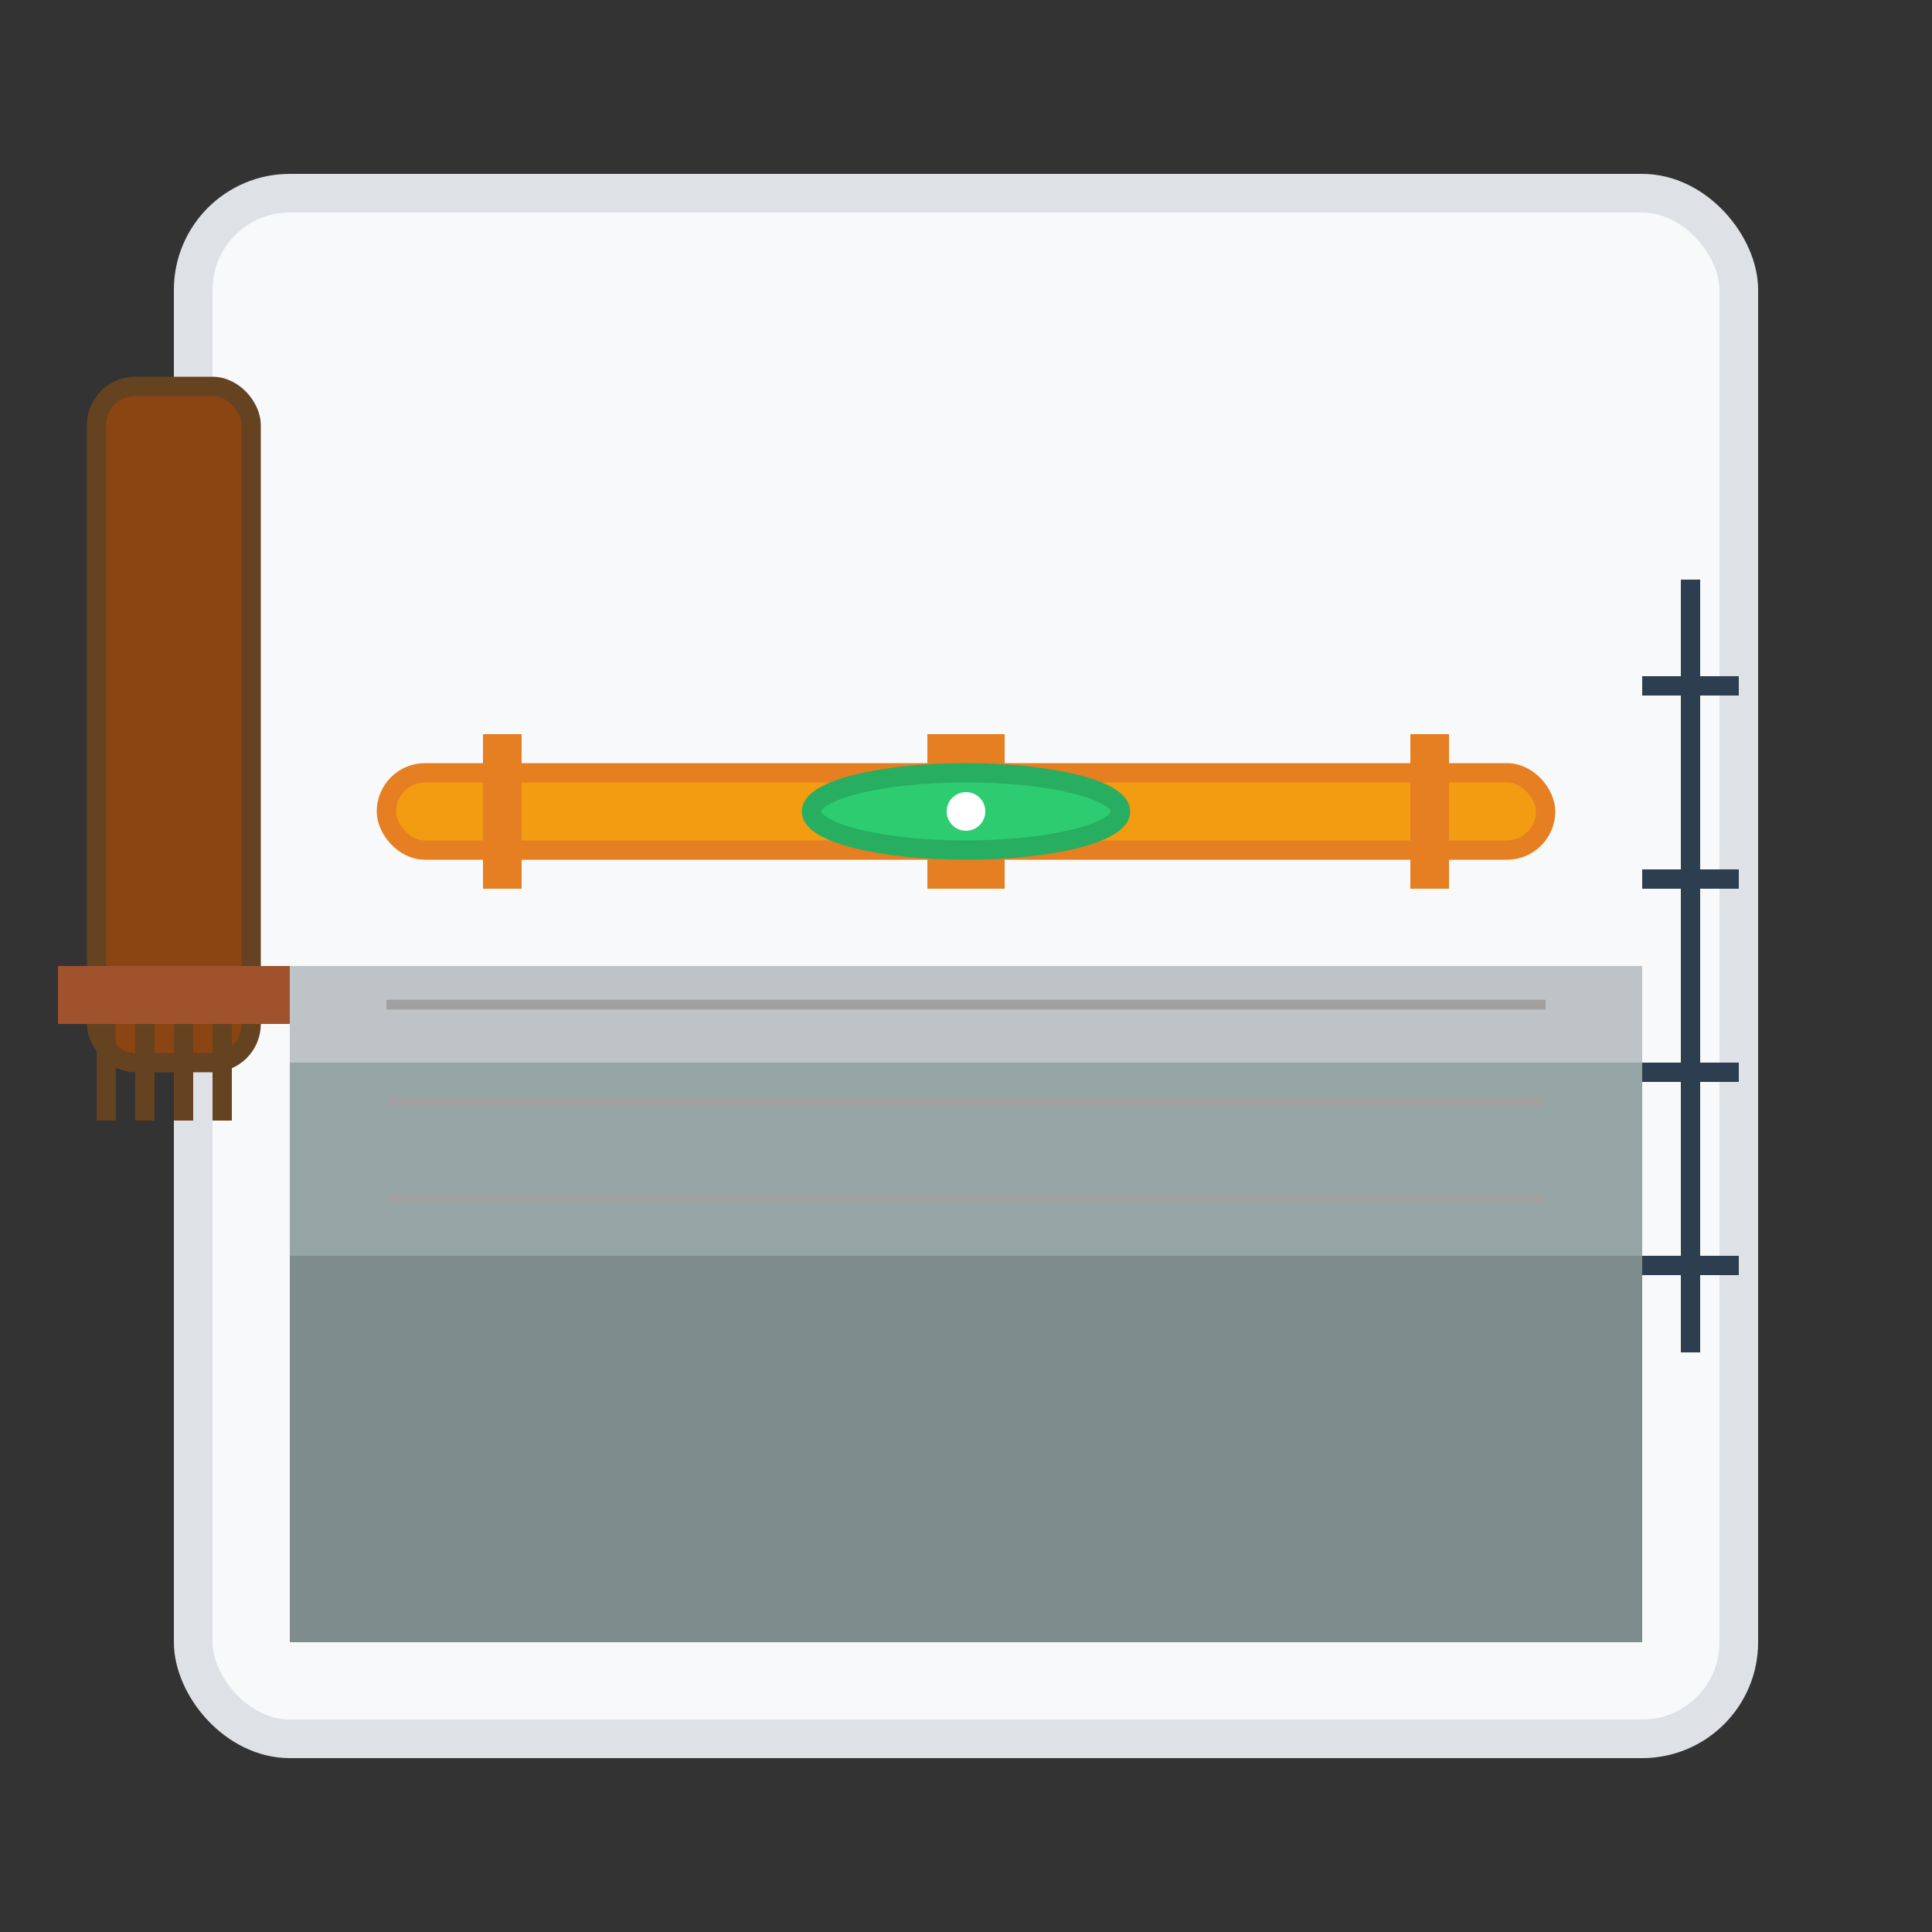
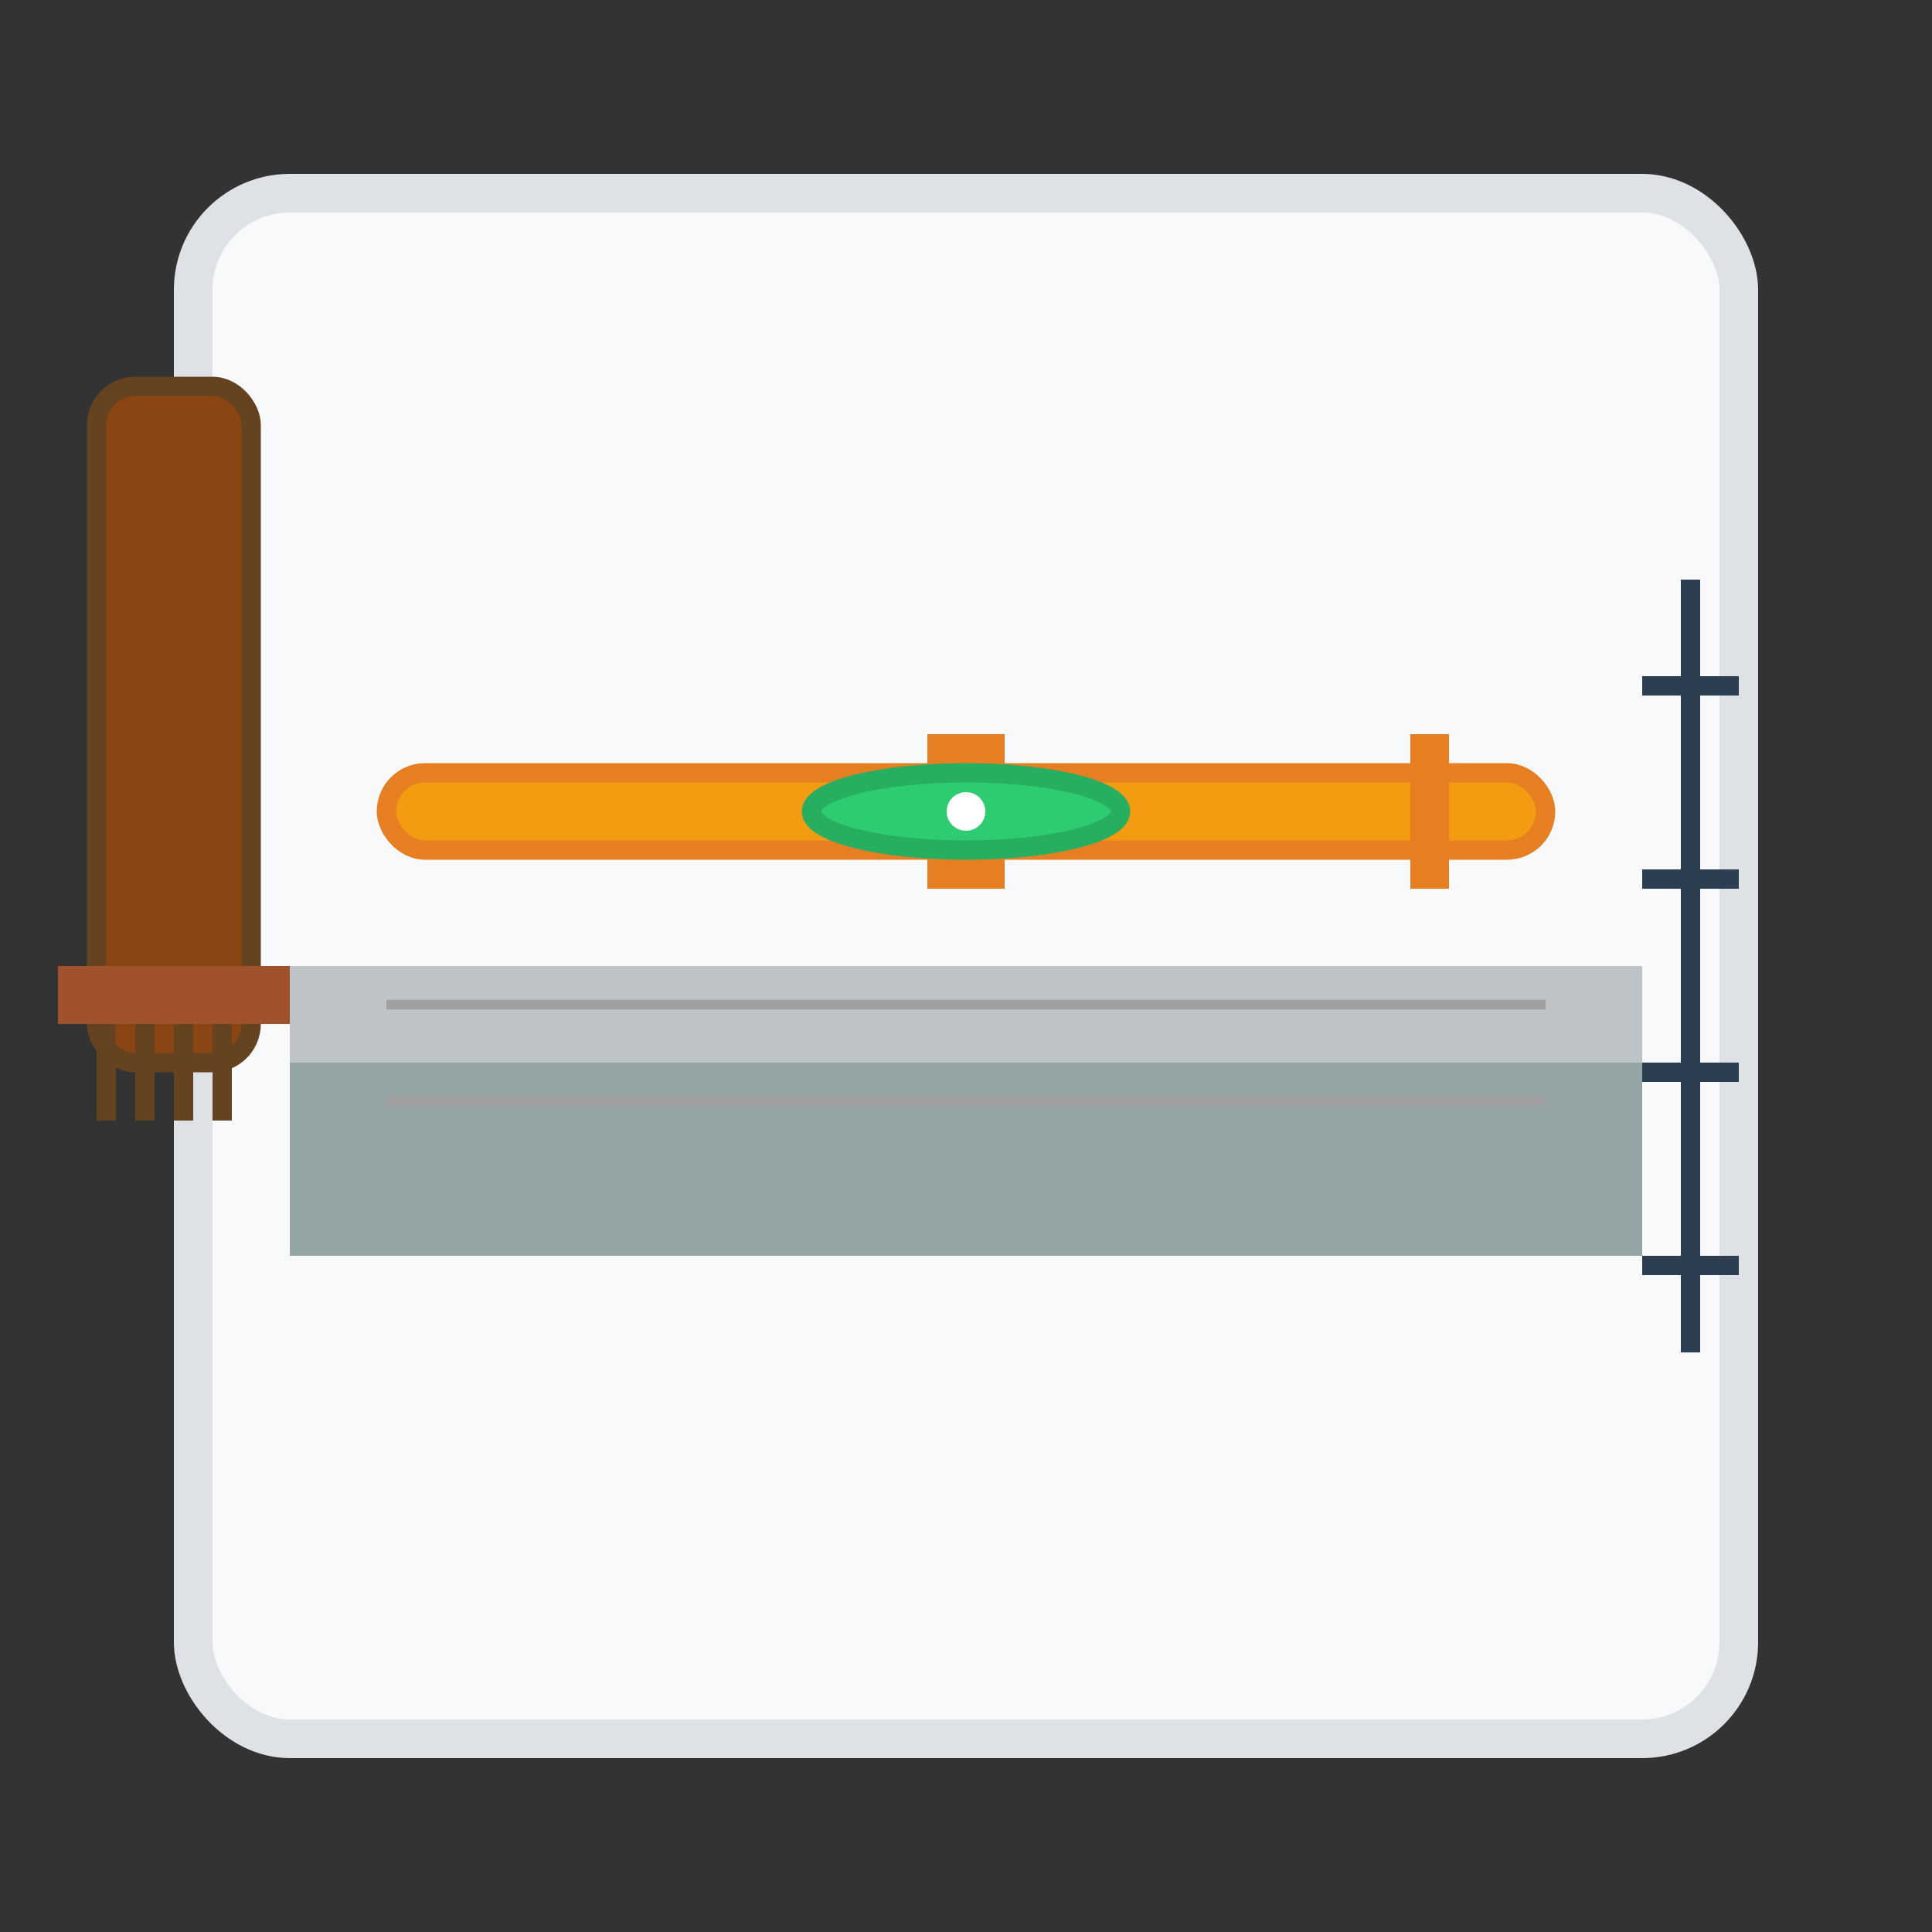
<svg xmlns="http://www.w3.org/2000/svg" width="100" height="100" viewBox="0 0 100 100" fill="none">
  <rect x="0" y="0" width="100" height="100" fill="#333333" stroke="none" />
  <rect x="10" y="10" width="80" height="80" rx="5" fill="#f8f9fa" stroke="#dee2e6" stroke-width="2" />
-   <rect x="15" y="60" width="70" height="25" fill="#7f8c8d" />
  <rect x="15" y="55" width="70" height="10" fill="#95a5a6" />
  <rect x="15" y="50" width="70" height="5" fill="#bdc3c7" />
  <rect x="20" y="40" width="60" height="4" rx="2" fill="#f39c12" stroke="#e67e22" stroke-width="1" />
-   <rect x="25" y="38" width="2" height="8" fill="#e67e22" />
  <rect x="48" y="38" width="4" height="8" fill="#e67e22" />
  <rect x="73" y="38" width="2" height="8" fill="#e67e22" />
  <ellipse cx="50" cy="42" rx="8" ry="2" fill="#2ecc71" stroke="#27ae60" stroke-width="1" />
  <circle cx="50" cy="42" r="1" fill="#ffffff" />
  <rect x="5" y="20" width="8" height="35" rx="2" fill="#8b4513" stroke="#654321" stroke-width="1" />
  <rect x="3" y="50" width="12" height="3" fill="#a0522d" />
  <rect x="5" y="53" width="1" height="5" fill="#654321" />
  <rect x="7" y="53" width="1" height="5" fill="#654321" />
  <rect x="9" y="53" width="1" height="5" fill="#654321" />
  <rect x="11" y="53" width="1" height="5" fill="#654321" />
  <rect x="87" y="30" width="1" height="40" fill="#2c3e50" />
  <rect x="85" y="35" width="5" height="1" fill="#2c3e50" />
  <rect x="85" y="45" width="5" height="1" fill="#2c3e50" />
  <rect x="85" y="55" width="5" height="1" fill="#2c3e50" />
  <rect x="85" y="65" width="5" height="1" fill="#2c3e50" />
  <line x1="20" y1="52" x2="80" y2="52" stroke="#a0a0a0" stroke-width="0.5" />
  <line x1="20" y1="57" x2="80" y2="57" stroke="#a0a0a0" stroke-width="0.5" />
-   <line x1="20" y1="62" x2="80" y2="62" stroke="#a0a0a0" stroke-width="0.5" />
</svg>